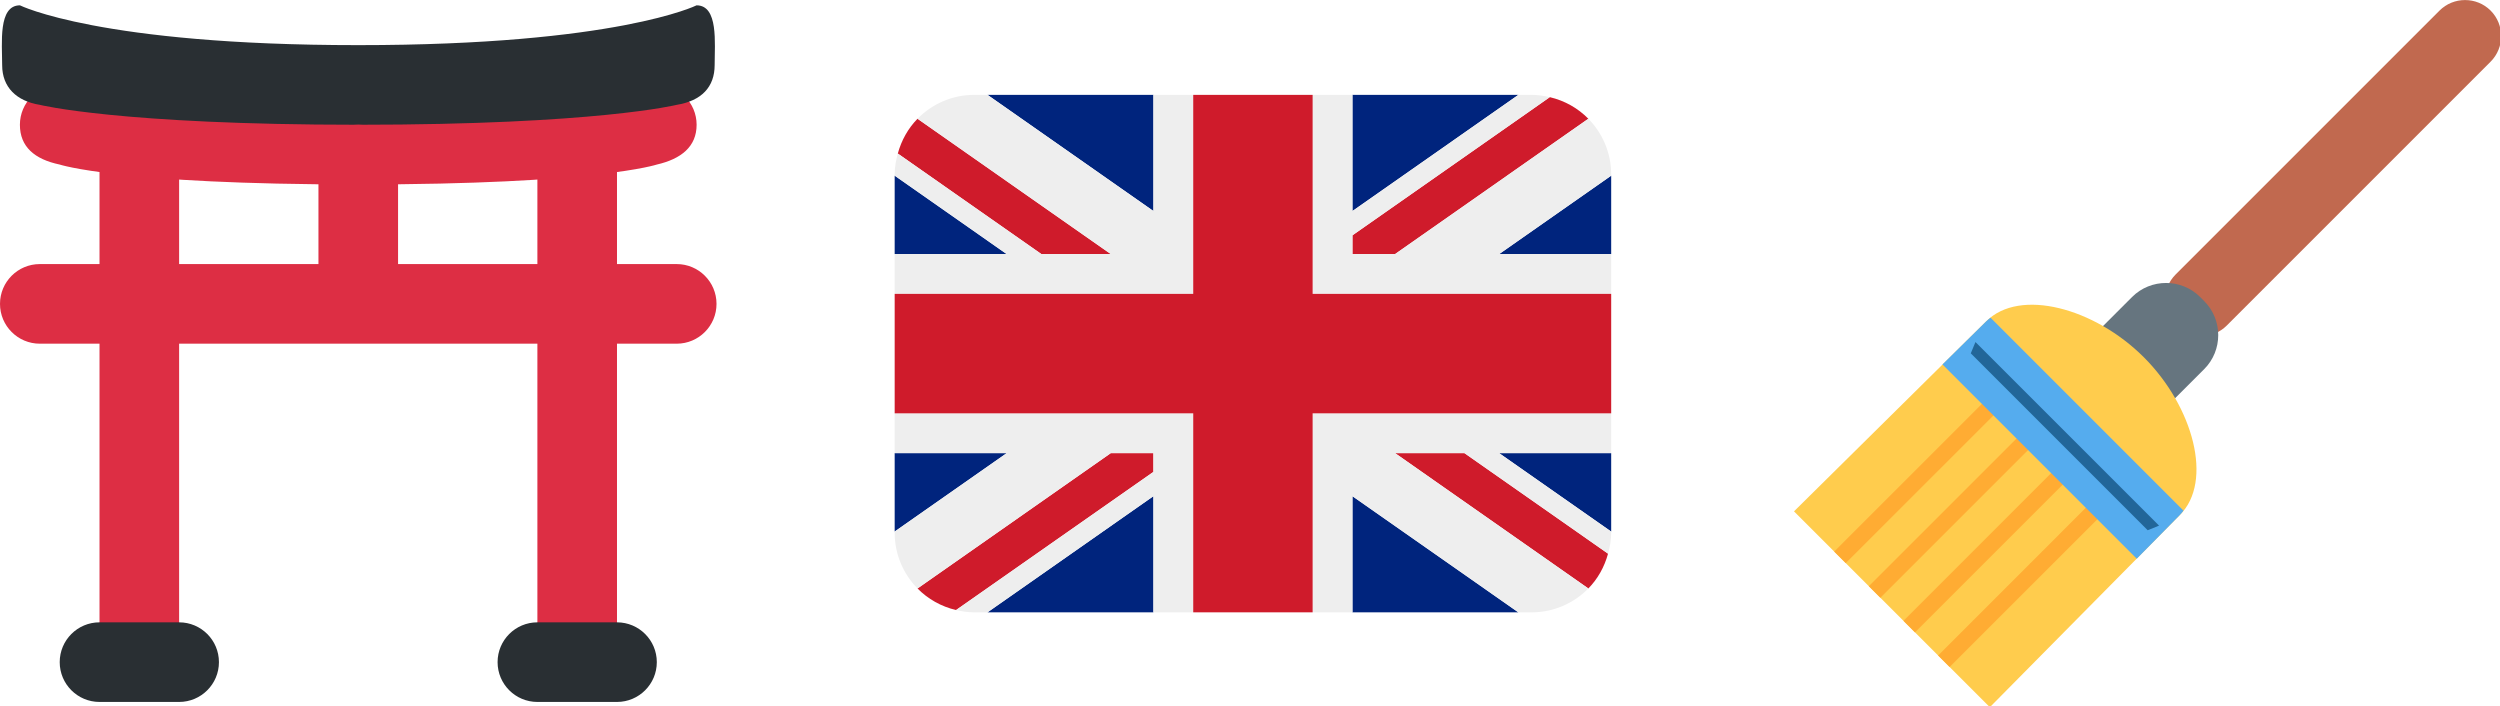
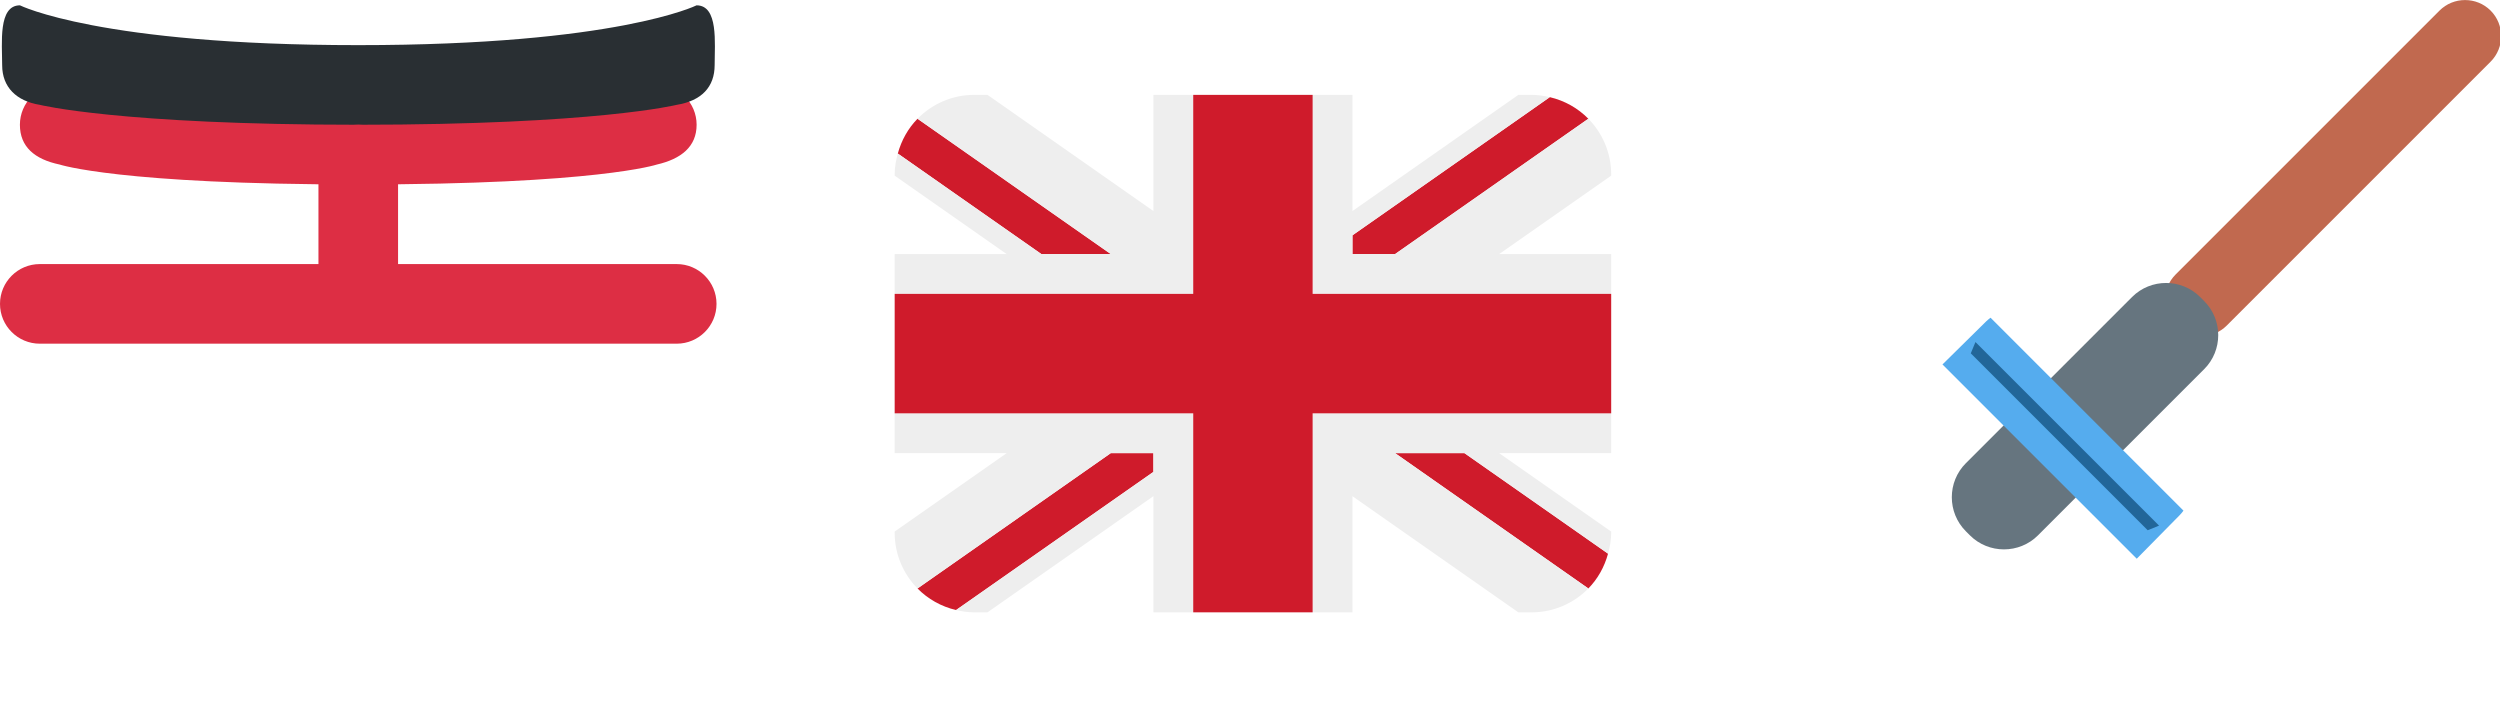
<svg xmlns="http://www.w3.org/2000/svg" xmlns:ns1="http://www.inkscape.org/namespaces/inkscape" xmlns:ns2="http://sodipodi.sourceforge.net/DTD/sodipodi-0.dtd" width="33.286mm" height="9.401mm" viewBox="0 0 33.286 9.401" version="1.1" id="svg1" xml:space="preserve" ns1:export-filename="uktouhoulogo1.svg" ns1:export-xdpi="96" ns1:export-ydpi="96">
  <ns2:namedview id="namedview1" pagecolor="#ffffff" bordercolor="#000000" borderopacity="0.25" ns1:showpageshadow="2" ns1:pageopacity="0.0" ns1:pagecheckerboard="0" ns1:deskcolor="#d1d1d1" ns1:document-units="mm" ns1:zoom="3.2838693" ns1:cx="218.34" ns1:cy="452.51497" ns1:window-width="1472" ns1:window-height="833" ns1:window-x="0" ns1:window-y="38" ns1:window-maximized="0" ns1:current-layer="layer1" />
  <defs id="defs1" />
  <g ns1:label="Layer 1" ns1:groupmode="layer" id="layer1" transform="translate(-40.432,-108.496)">
    <g id="g1" transform="matrix(0.265,0,0,0.265,64.318,108.372)">
      <path fill="#c1694f" d="m 19.175,16.825 c -0.706,-0.706 -0.706,-1.861 0,-2.567 L 32.433,1 C 33.139,0.294 34.294,0.294 35,1 c 0.706,0.706 0.706,1.861 0,2.567 L 21.742,16.825 c -0.706,0.706 -1.861,0.706 -2.567,0 z" id="path1" />
      <path fill="#66757f" d="M 8.839,27.365 8.635,27.161 c -0.941,-0.941 -0.941,-2.48 0,-3.42 l 8.35,-8.35 c 0.941,-0.941 2.48,-0.941 3.42,0 l 0.204,0.204 c 0.941,0.941 0.941,2.48 0,3.42 l -8.35,8.35 c -0.94,0.941 -2.48,0.941 -3.42,0 z" id="path2" />
-       <path fill="#ffcc4d" d="M 19.389,26.341 C 21.077,24.653 20.06,20.9 17.58,18.42 15.1,15.94 11.347,14.923 9.659,16.611 L 0,26.16 9.84,36 Z" id="path3" />
-       <path fill="#ffac33" d="m 2.02,28.18 8.66,-8.658 0.58,0.58 -8.66,8.658 z m 1.74,1.74 8.66,-8.659 0.58,0.58 -8.66,8.66 z m 1.74,1.74 8.658,-8.66 0.58,0.58 -8.66,8.66 z m 1.74,1.74 8.659,-8.66 0.58,0.58 -8.66,8.659 z" id="path4" />
      <path fill="#55acee" d="m 9.875,16.43 c -0.073,0.059 -0.149,0.114 -0.216,0.181 l -2.199,2.168 9.761,9.761 2.167,-2.199 c 0.067,-0.067 0.123,-0.143 0.181,-0.216 z" id="path5" />
      <path fill="#226699" d="m 8.882,18.221 0.235,-0.568 9.225,9.224 -0.572,0.232 z" id="path6" />
    </g>
    <g id="g2" transform="matrix(0.265,0,0,0.265,52.344,108.434)">
-       <path fill="#00247d" d="M 0,9.059 V 13 H 5.628 Z M 4.664,31 H 13 V 25.163 Z M 23,25.164 V 31 h 8.335 z M 0,23 v 3.941 L 5.63,23 Z M 31.337,5 H 23 v 5.837 z M 36,26.942 V 23 H 30.369 Z M 36,13 V 9.059 L 30.371,13 Z M 13,5 H 4.664 L 13,10.837 Z" id="path1-2" />
      <path fill="#cf1b2b" d="m 25.14,23 9.712,6.801 c 0.471,-0.479 0.808,-1.082 0.99,-1.749 L 28.627,23 Z M 13,23 h -2.141 l -9.711,6.8 c 0.521,0.53 1.189,0.909 1.938,1.085 L 13,23.943 Z M 23,13 h 2.141 L 34.852,6.2 C 34.331,5.67 33.664,5.291 32.915,5.115 L 23,12.057 Z M 10.859,13 1.148,6.2 C 0.677,6.68 0.34,7.282 0.157,7.949 L 7.372,13 Z" id="path2-4" />
      <path fill="#eeeeee" d="M 36,21 H 21 v 10 h 2 V 25.164 L 31.335,31 H 32 c 1.117,0 2.126,-0.461 2.852,-1.199 L 25.14,23 h 3.487 l 7.215,5.052 C 35.935,27.715 36,27.366 36,27 V 26.942 L 30.369,23 H 36 Z M 0,21 v 2 H 5.63 L 0,26.941 V 27 c 0,1.091 0.439,2.078 1.148,2.8 L 10.859,23 H 13 v 0.943 L 3.086,30.884 C 3.38,30.954 3.684,31 4,31 H 4.664 L 13,25.163 V 31 h 2 V 21 Z M 36,9 C 36,7.909 35.561,6.922 34.852,6.2 L 25.141,13 H 23 V 12.057 L 32.915,5.115 C 32.62,5.046 32.316,5 32,5 H 31.337 L 23,10.837 V 5 H 21 V 15 H 36 V 13 H 30.371 L 36,9.059 Z M 13,5 v 5.837 L 4.664,5 H 4 C 2.882,5 1.874,5.461 1.148,6.2 L 10.859,13 H 7.372 L 0.157,7.949 C 0.065,8.286 0,8.634 0,9 V 9.059 L 5.628,13 H 0 v 2 H 15 V 5 Z" id="path3-8" />
      <path fill="#cf1b2b" d="M 21,15 V 5 H 15 V 15 H 0 v 6 h 15 v 10 h 6 V 21 h 15 v -6 z" id="path4-3" />
    </g>
    <g id="g3" transform="matrix(0.265,0,0,0.265,40.432,108.302)">
-       <path fill="#dd2e44" d="M 9,9 C 9,7.896 8.104,7 7,7 5.896,7 5,7.896 5,9 v 24 c 0,1.104 0.896,2 2,2 1.104,0 2,-0.896 2,-2 z M 31,9 C 31,7.896 30.104,7 29,7 27.896,7 27,7.896 27,9 v 24 c 0,1.104 0.896,2 2,2 1.104,0 2,-0.896 2,-2 z" id="path1-9" />
      <path fill="#dd2e44" d="m 36,16 c 0,1.104 -0.896,2 -2,2 H 2 C 0.896,18 0,17.104 0,16 0,14.896 0.896,14 2,14 h 32 c 1.104,0 2,0.896 2,2 z M 35,7 c 0,1.104 -0.781,1.719 -2,2 0,0 -3,1 -15,1 C 6,10 3,9 3,9 1.734,8.734 1,8.104 1,7 1,5.896 1.896,5 3,5 h 30 c 1.104,0 2,0.896 2,2 z" id="path2-0" />
      <path fill="#292f33" d="m 35.906,4 c 0,1.104 -0.659,1.797 -1.908,2 0,0 -4,1 -15.999,1 C 6.001,7 2.002,6 2.002,6 0.831,5.812 0.109,5.114 0.109,4.01 0.109,2.905 -0.102,1 1.002,1 c 0,0 3.999,2 16.997,2 12.998,0 16.998,-2 16.998,-2 1.105,0 0.909,1.895 0.909,3 z" id="path3-5" />
      <path fill="#dd2e44" d="m 20,15 c 0,1.104 -0.896,2 -2,2 -1.104,0 -2,-0.896 -2,-2 V 9 c 0,-1.104 0.896,-2 2,-2 1.104,0 2,0.896 2,2 z" id="path4-2" />
-       <path fill="#292f33" d="m 11,34 c 0,1.104 -0.896,2 -2,2 H 5 C 3.896,36 3,35.104 3,34 3,32.896 3.896,32 5,32 h 4 c 1.104,0 2,0.896 2,2 z m 22,0 c 0,1.104 -0.896,2 -2,2 h -4 c -1.104,0 -2,-0.896 -2,-2 0,-1.104 0.896,-2 2,-2 h 4 c 1.104,0 2,0.896 2,2 z" id="path5-2" />
    </g>
  </g>
</svg>